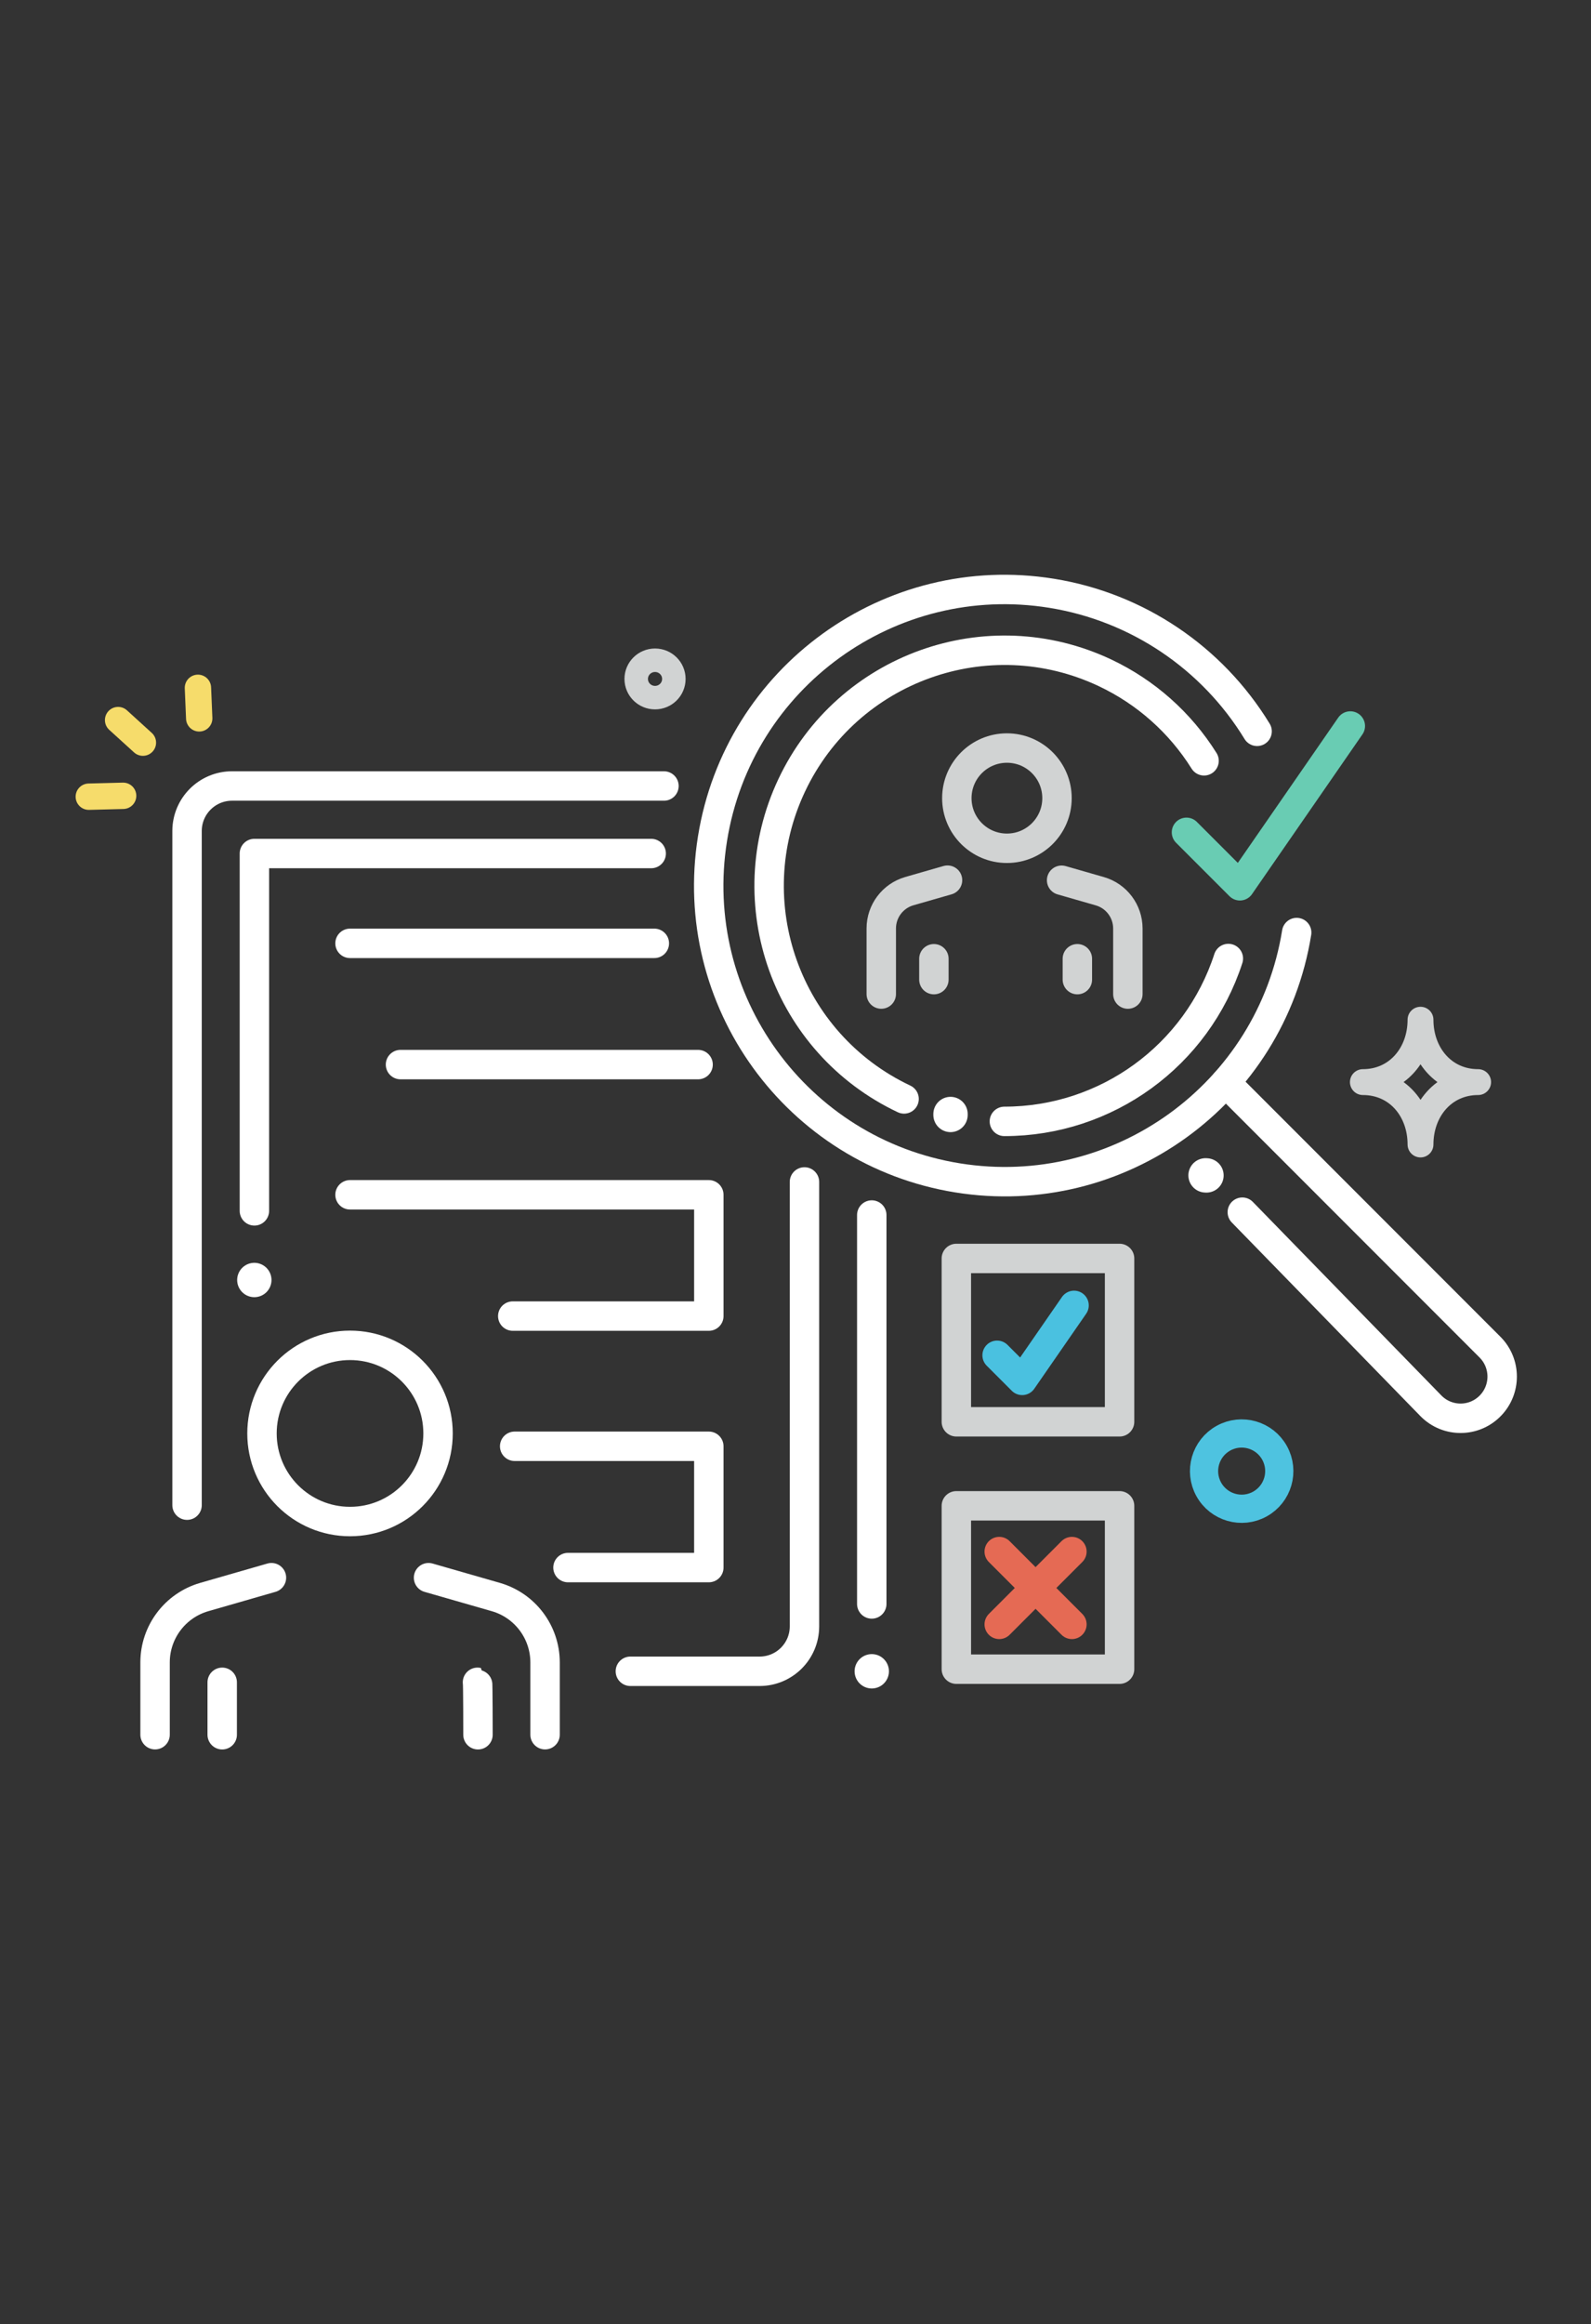
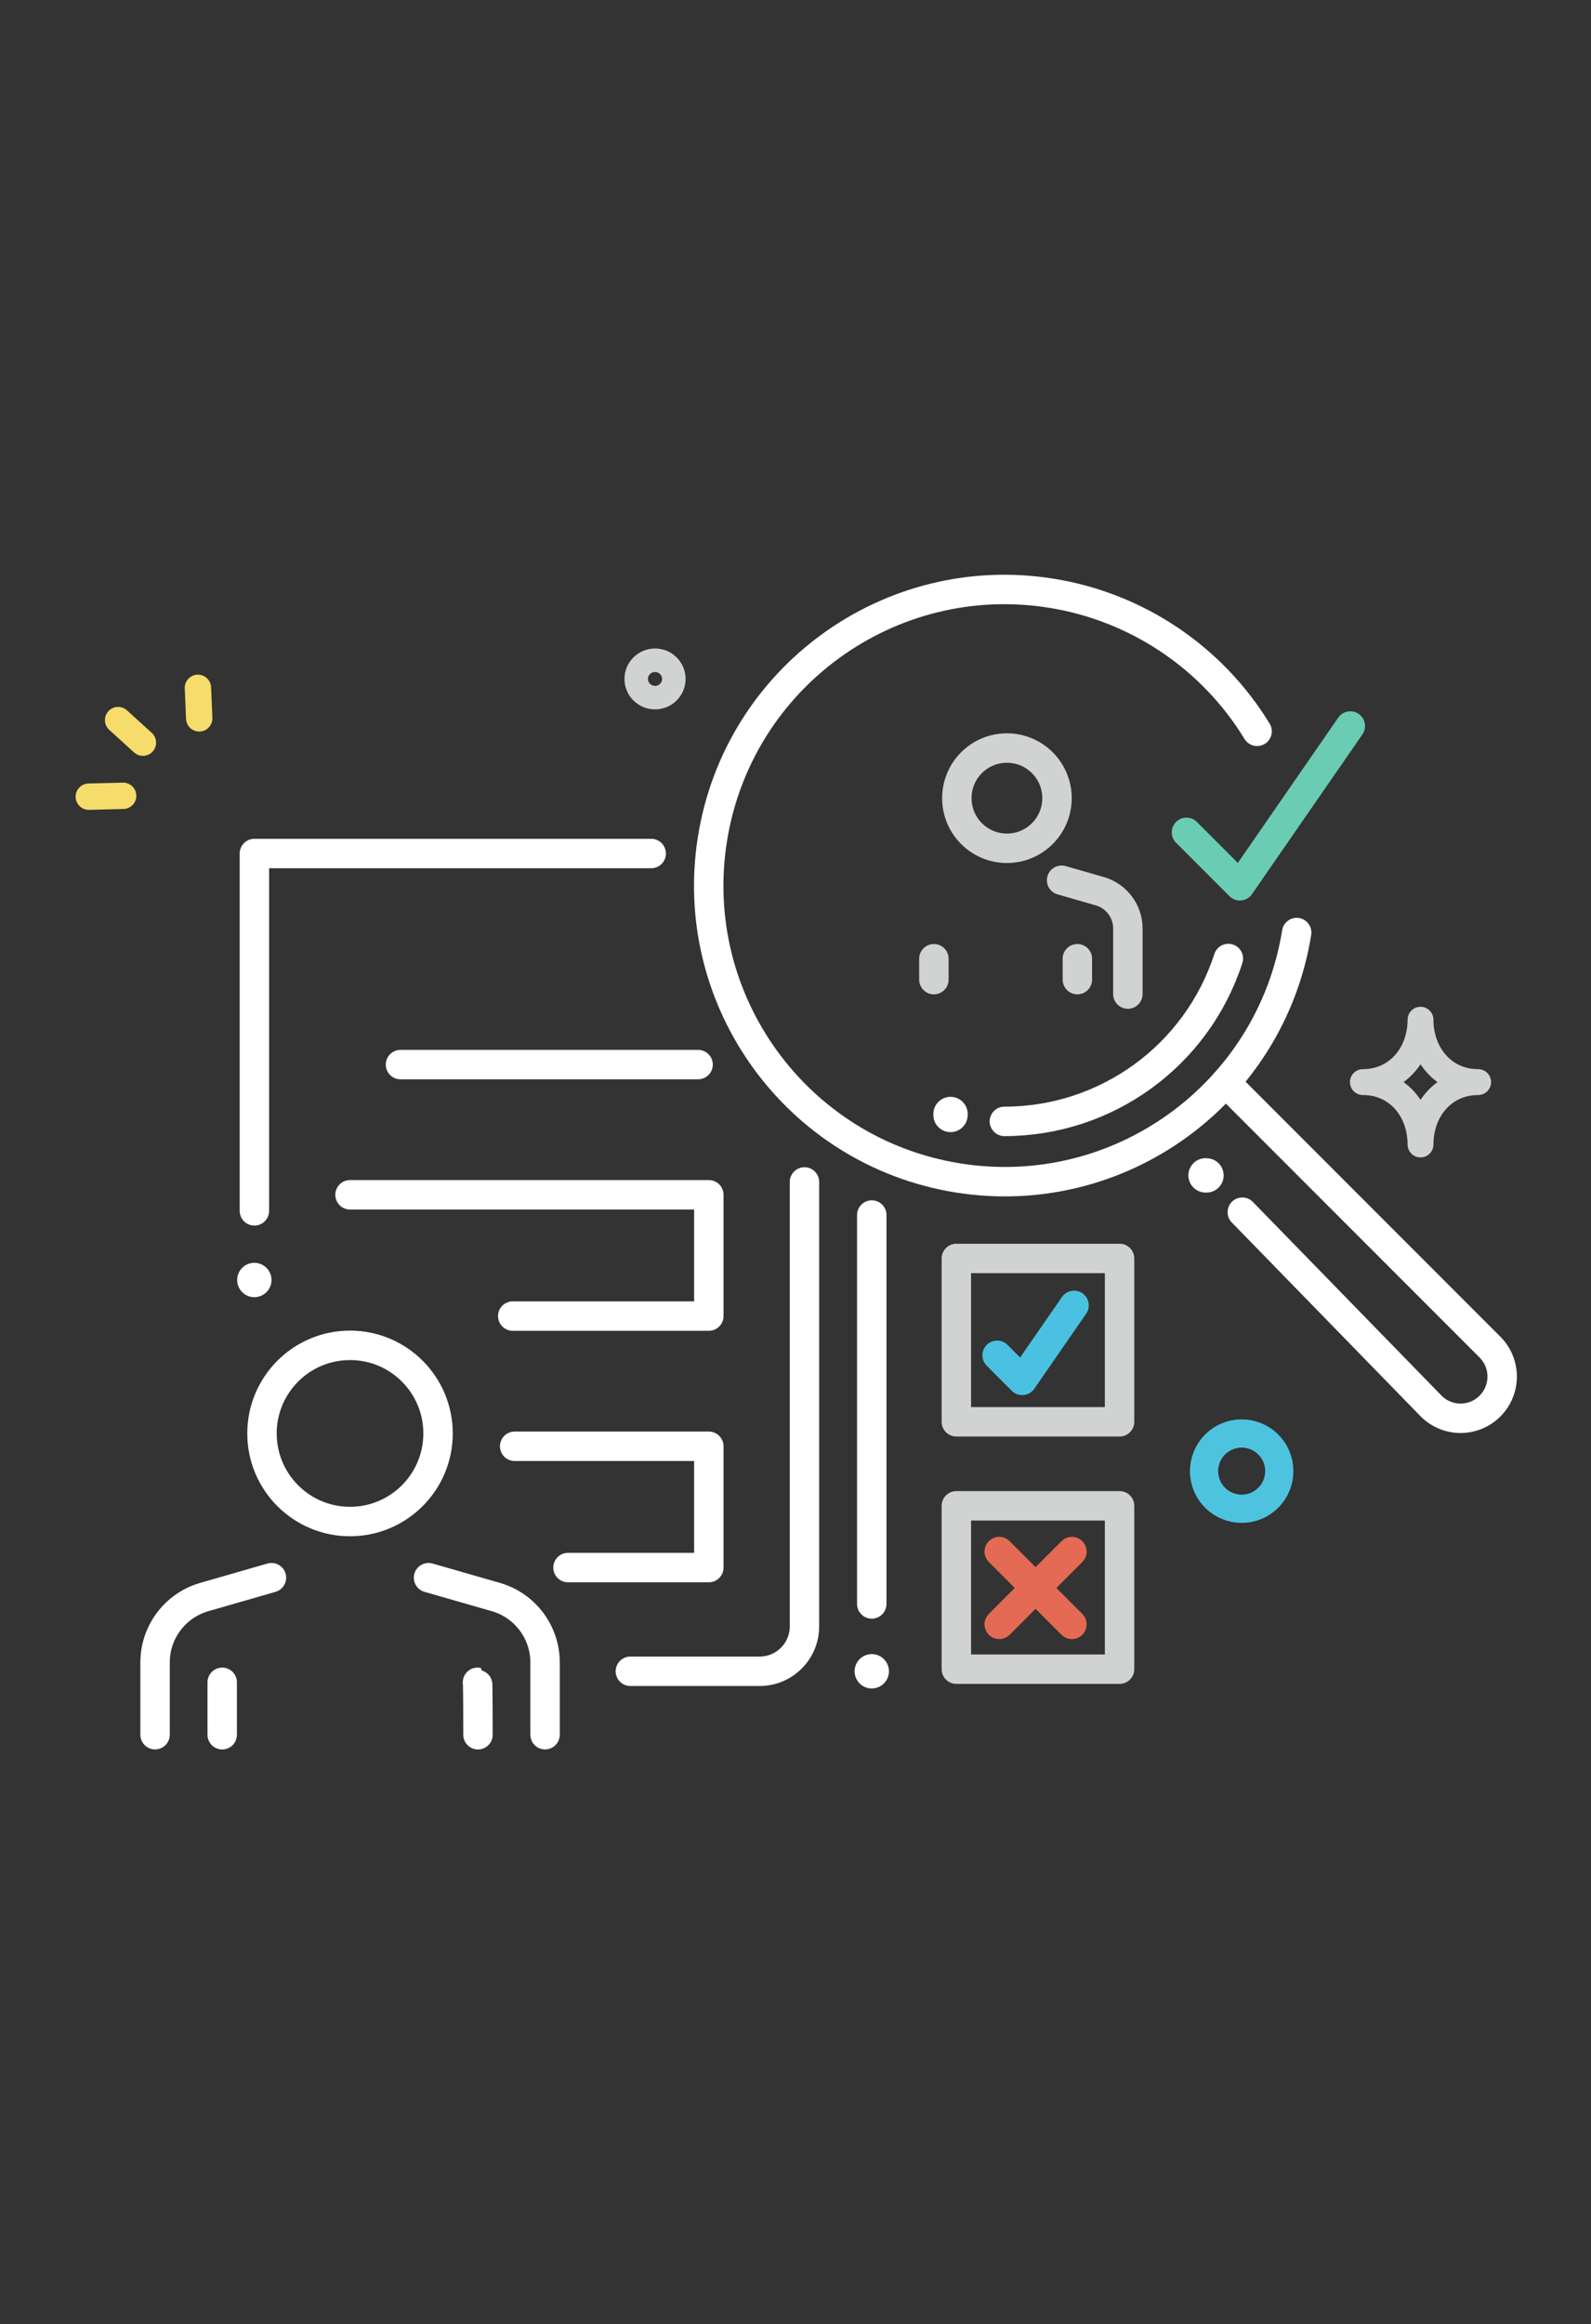
<svg xmlns="http://www.w3.org/2000/svg" id="Layer_1" viewBox="0 0 683 997">
  <rect x="0" y="0" width="683" height="997" fill="#333333" stroke="none" />
  <defs>
    <style>.cls-1{stroke:#4ec3e0;stroke-width:12.11px;}.cls-1,.cls-2,.cls-3,.cls-4,.cls-5,.cls-6,.cls-7,.cls-8,.cls-9,.cls-10{fill:none;stroke-linecap:round;stroke-linejoin:round;}.cls-2{stroke:#69ccb3;}.cls-2,.cls-3,.cls-4,.cls-6,.cls-7{stroke-width:12.63px;}.cls-3{stroke:#e56a54;}.cls-4,.cls-10{stroke:#fff;}.cls-5{stroke-width:11.1px;}.cls-5,.cls-7,.cls-8{stroke:#d1d3d3;}.cls-6{stroke:#4ac1e0;}.cls-8{stroke-width:10.08px;}.cls-9{stroke:#f6dc6b;stroke-width:11.31px;}.cls-10{stroke-width:14.74px;}</style>
  </defs>
  <g id="Layer_2">
    <g id="Layer_1-2">
      <line class="cls-3" x1="428.96" y1="665.57" x2="460.16" y2="696.79" />
      <line class="cls-3" x1="428.96" y1="696.79" x2="460.16" y2="665.57" />
      <path class="cls-9" d="M61.35,318.57l-10.65-9.68m34.82-.74l-.55-13.1m-32.11,46.32l-14.74,.38" />
      <path class="cls-5" d="M585.07,464.18c14.74,0,24.74-11.98,24.74-26.76,0,14.74,9.96,26.76,24.74,26.76-14.74,0-24.74,11.98-24.74,26.76,0-14.82-9.96-26.76-24.74-26.76Z" />
      <ellipse class="cls-8" cx="281.2" cy="291.24" rx="8.08" ry="8.02" />
      <path class="cls-1" d="M540.84,645.19c7.81-4.31,10.64-14.14,6.33-21.94-4.31-7.81-14.14-10.64-21.94-6.33-7.81,4.31-10.64,14.14-6.33,21.94h0c4.32,7.81,14.14,10.64,21.94,6.33Z" />
      <polyline class="cls-2" points="509.34 357.04 532.27 379.97 579.68 311.43" />
      <circle class="cls-4" cx="150.26" cy="614.89" r="37.79" />
      <path class="cls-4" d="M116.53,676.77l-28.91,8.32c-12.46,3.62-21.04,15.03-21.05,28v31.03" />
      <line class="cls-4" x1="95.39" y1="721.65" x2="95.39" y2="744.14" />
      <path class="cls-4" d="M205.19,744.14s0-22.44-.21-22.49" />
      <path class="cls-4" d="M233.99,744.12v-31.03c-.02-12.97-8.59-24.38-21.05-28l-28.97-8.32" />
      <line class="cls-10" x1="517.53" y1="504.19" x2="517.93" y2="504.21" />
      <line class="cls-10" x1="408.05" y1="477.87" x2="408.05" y2="478.27" />
      <path class="cls-4" d="M527.32,411.17c-13.52,41.66-52.35,69.87-96.15,69.86" />
-       <path class="cls-4" d="M388.11,471.4c-50.47-23.83-72.07-84.06-48.24-134.53,23.83-50.47,84.06-72.07,134.53-48.24,17.48,8.25,32.23,21.35,42.49,37.73" />
      <path class="cls-4" d="M526.14,464.37l113.5,113.5c6.97,6.98,6.97,18.29,0,25.27h0c-6.95,6.98-18.24,7-25.22,.05l-.05-.05-81.06-83.16" />
      <path class="cls-4" d="M556.65,400.03c-11.13,69.25-76.29,116.37-145.54,105.24-69.25-11.13-116.37-76.29-105.24-145.54,11.13-69.25,76.29-116.37,145.54-105.24,36.66,5.89,68.9,27.53,88.25,59.22" />
      <line class="cls-10" x1="374.24" y1="716.92" x2="374.24" y2="716.92" />
      <line class="cls-10" x1="109.18" y1="549.07" x2="109.18" y2="549.07" />
      <polyline class="cls-4" points="279.55 366.13 109.21 366.13 109.21 519.41" />
      <path class="cls-4" d="M270.61,716.92h55.54c10.59-.03,19.17-8.61,19.2-19.2v-190.71" />
      <line class="cls-4" x1="374.24" y1="688.03" x2="374.24" y2="521.2" />
      <line class="cls-4" x1="299.68" y1="456.67" x2="171.93" y2="456.67" />
-       <line class="cls-4" x1="150.26" y1="404.66" x2="280.9" y2="404.66" />
      <polyline class="cls-4" points="150.26 512.52 304.29 512.52 304.29 564.55 220.12 564.55" />
      <polyline class="cls-4" points="220.94 620.4 304.29 620.4 304.29 672.43 243.83 672.43" />
-       <path class="cls-4" d="M285.03,337.16H99.56c-10.63,.03-19.23,8.64-19.26,19.26v289.24" />
      <circle class="cls-7" cx="432.26" cy="342.38" r="21.5" />
      <path class="cls-7" d="M455.74,377.59l16.44,4.72c7.09,2.06,11.98,8.55,12,15.94v28.17" />
-       <path class="cls-7" d="M378.32,426.41v-28.19c.02-7.39,4.91-13.87,12-15.94l16.44-4.72" />
      <line class="cls-7" x1="462.5" y1="411.27" x2="462.5" y2="420.22" />
      <line class="cls-7" x1="400.91" y1="411.27" x2="400.91" y2="420.22" />
      <rect class="cls-7" x="410.55" y="539.83" width="70.07" height="70.07" />
      <polyline class="cls-6" points="428.05 581.37 438.81 592.13 461.08 559.96" />
      <rect class="cls-7" x="410.55" y="645.94" width="70.07" height="70.07" />
    </g>
  </g>
</svg>